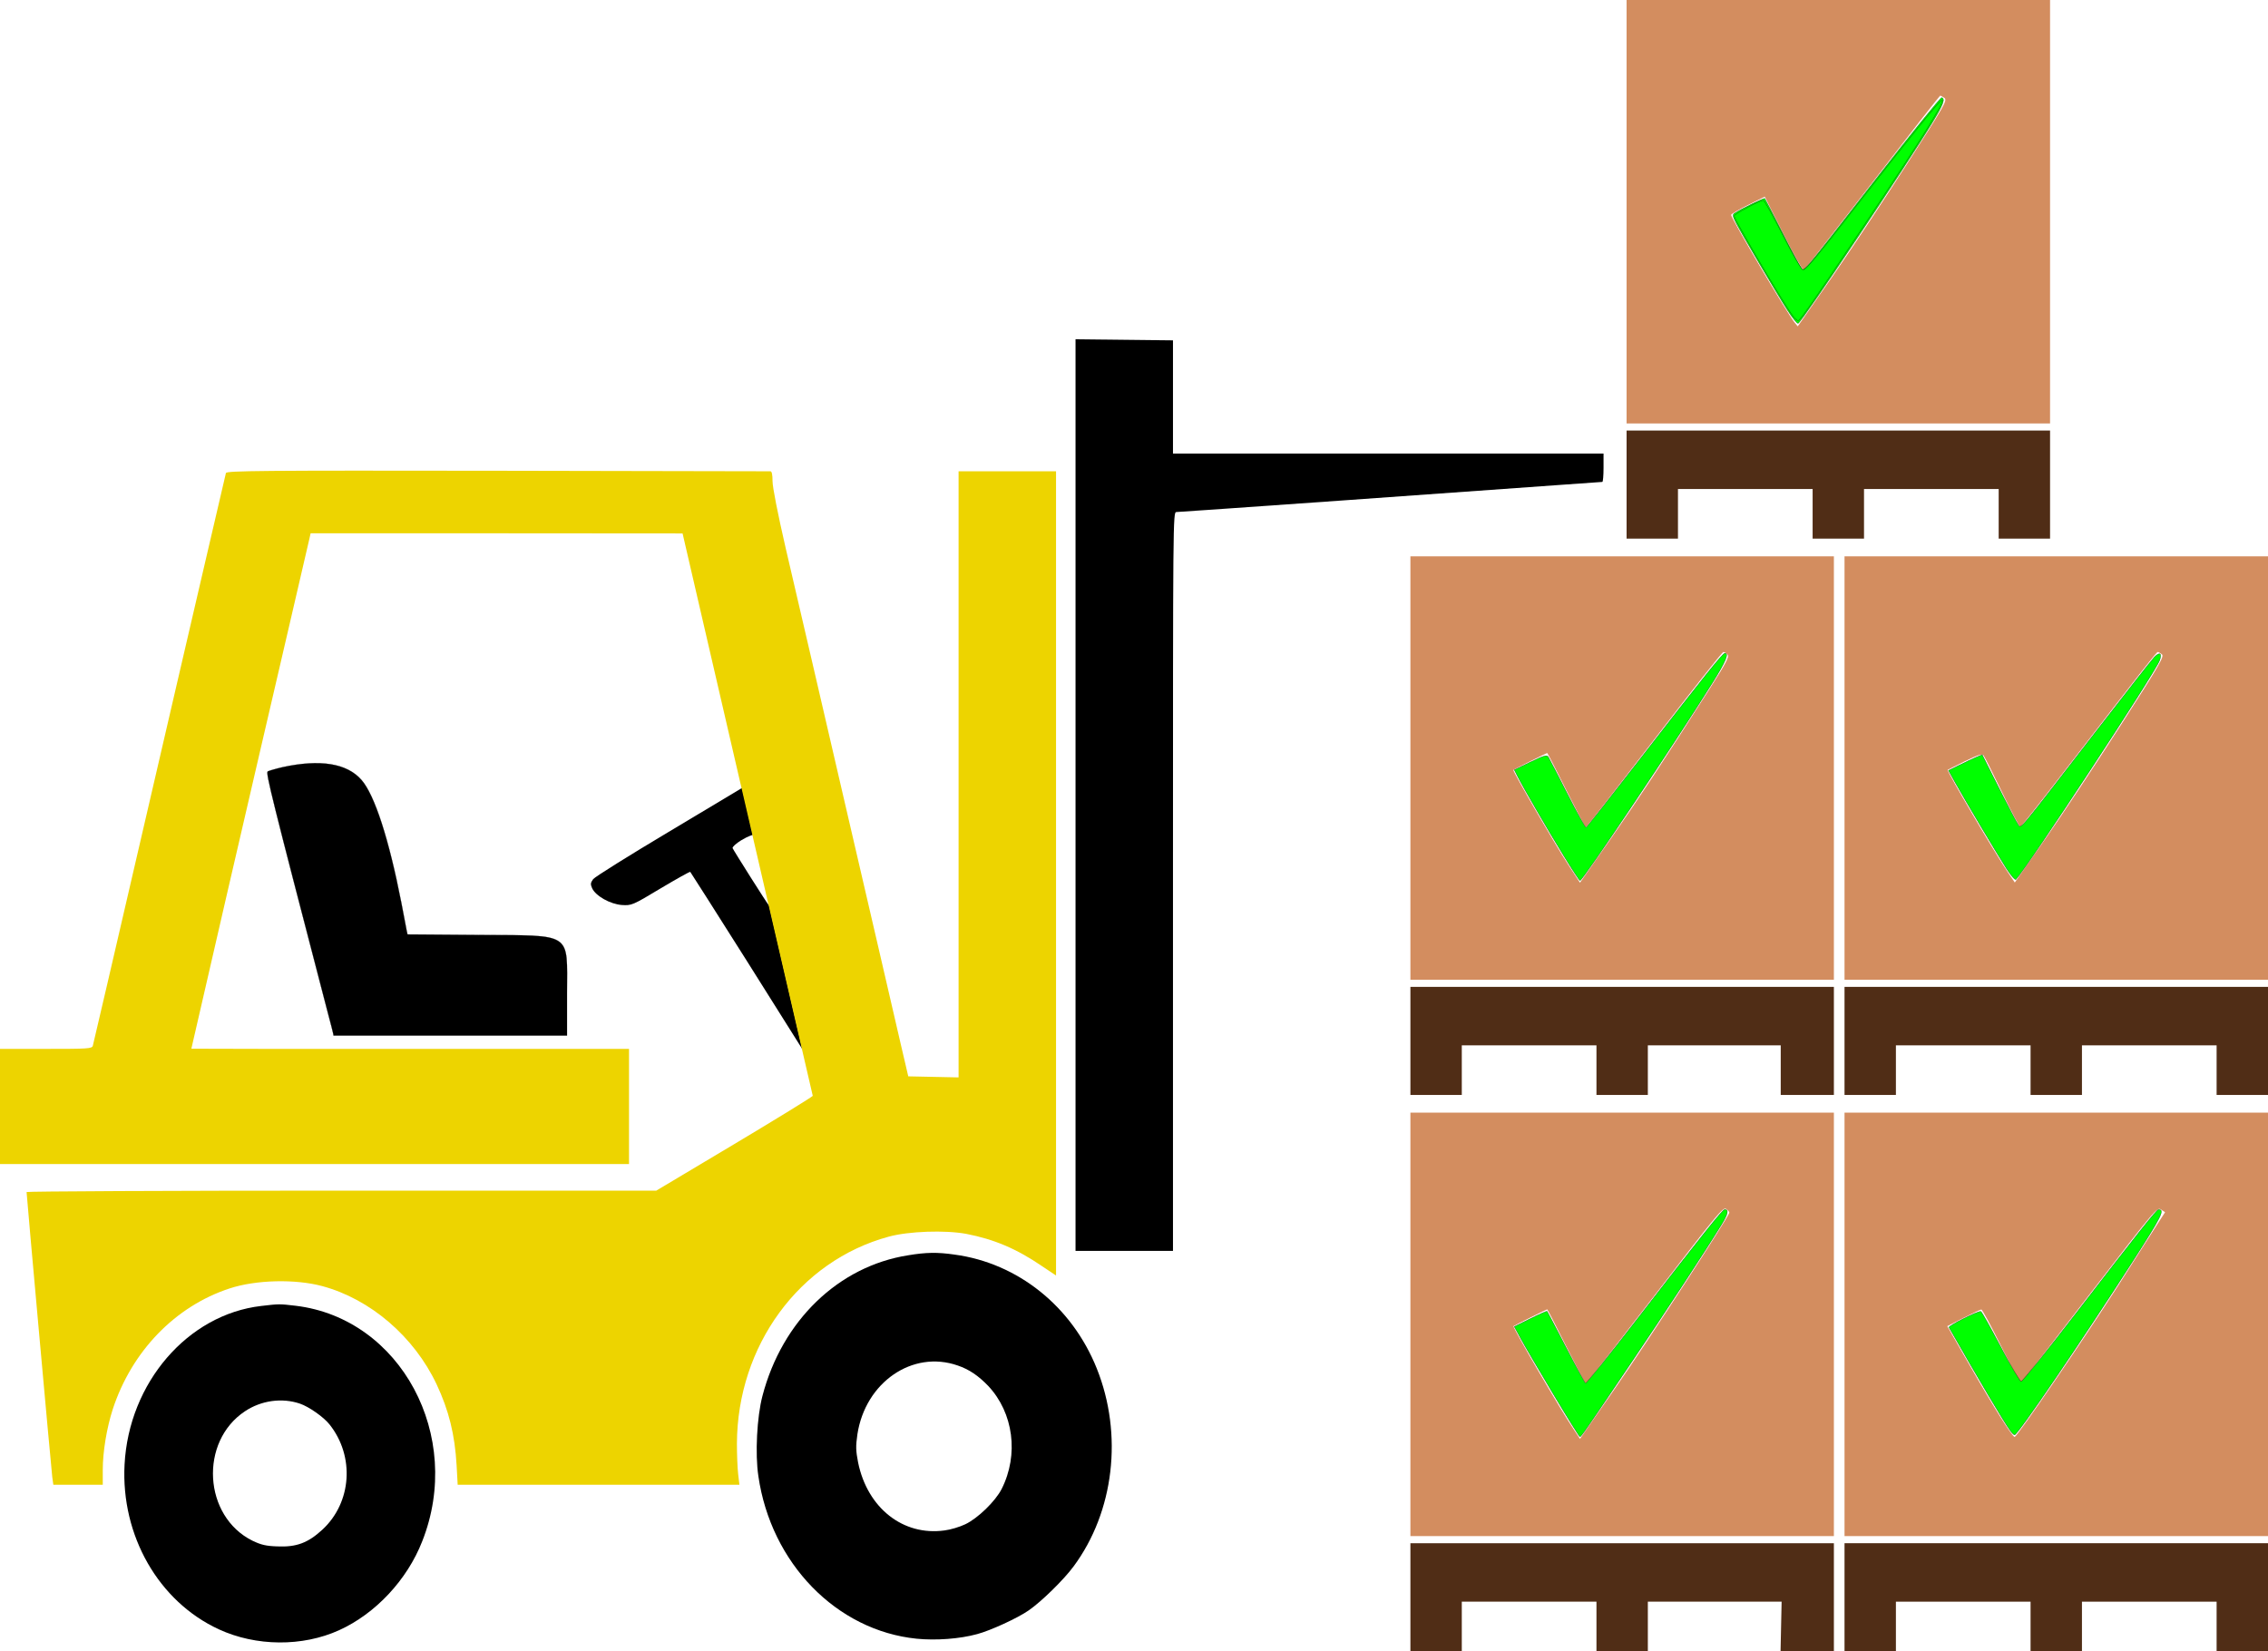
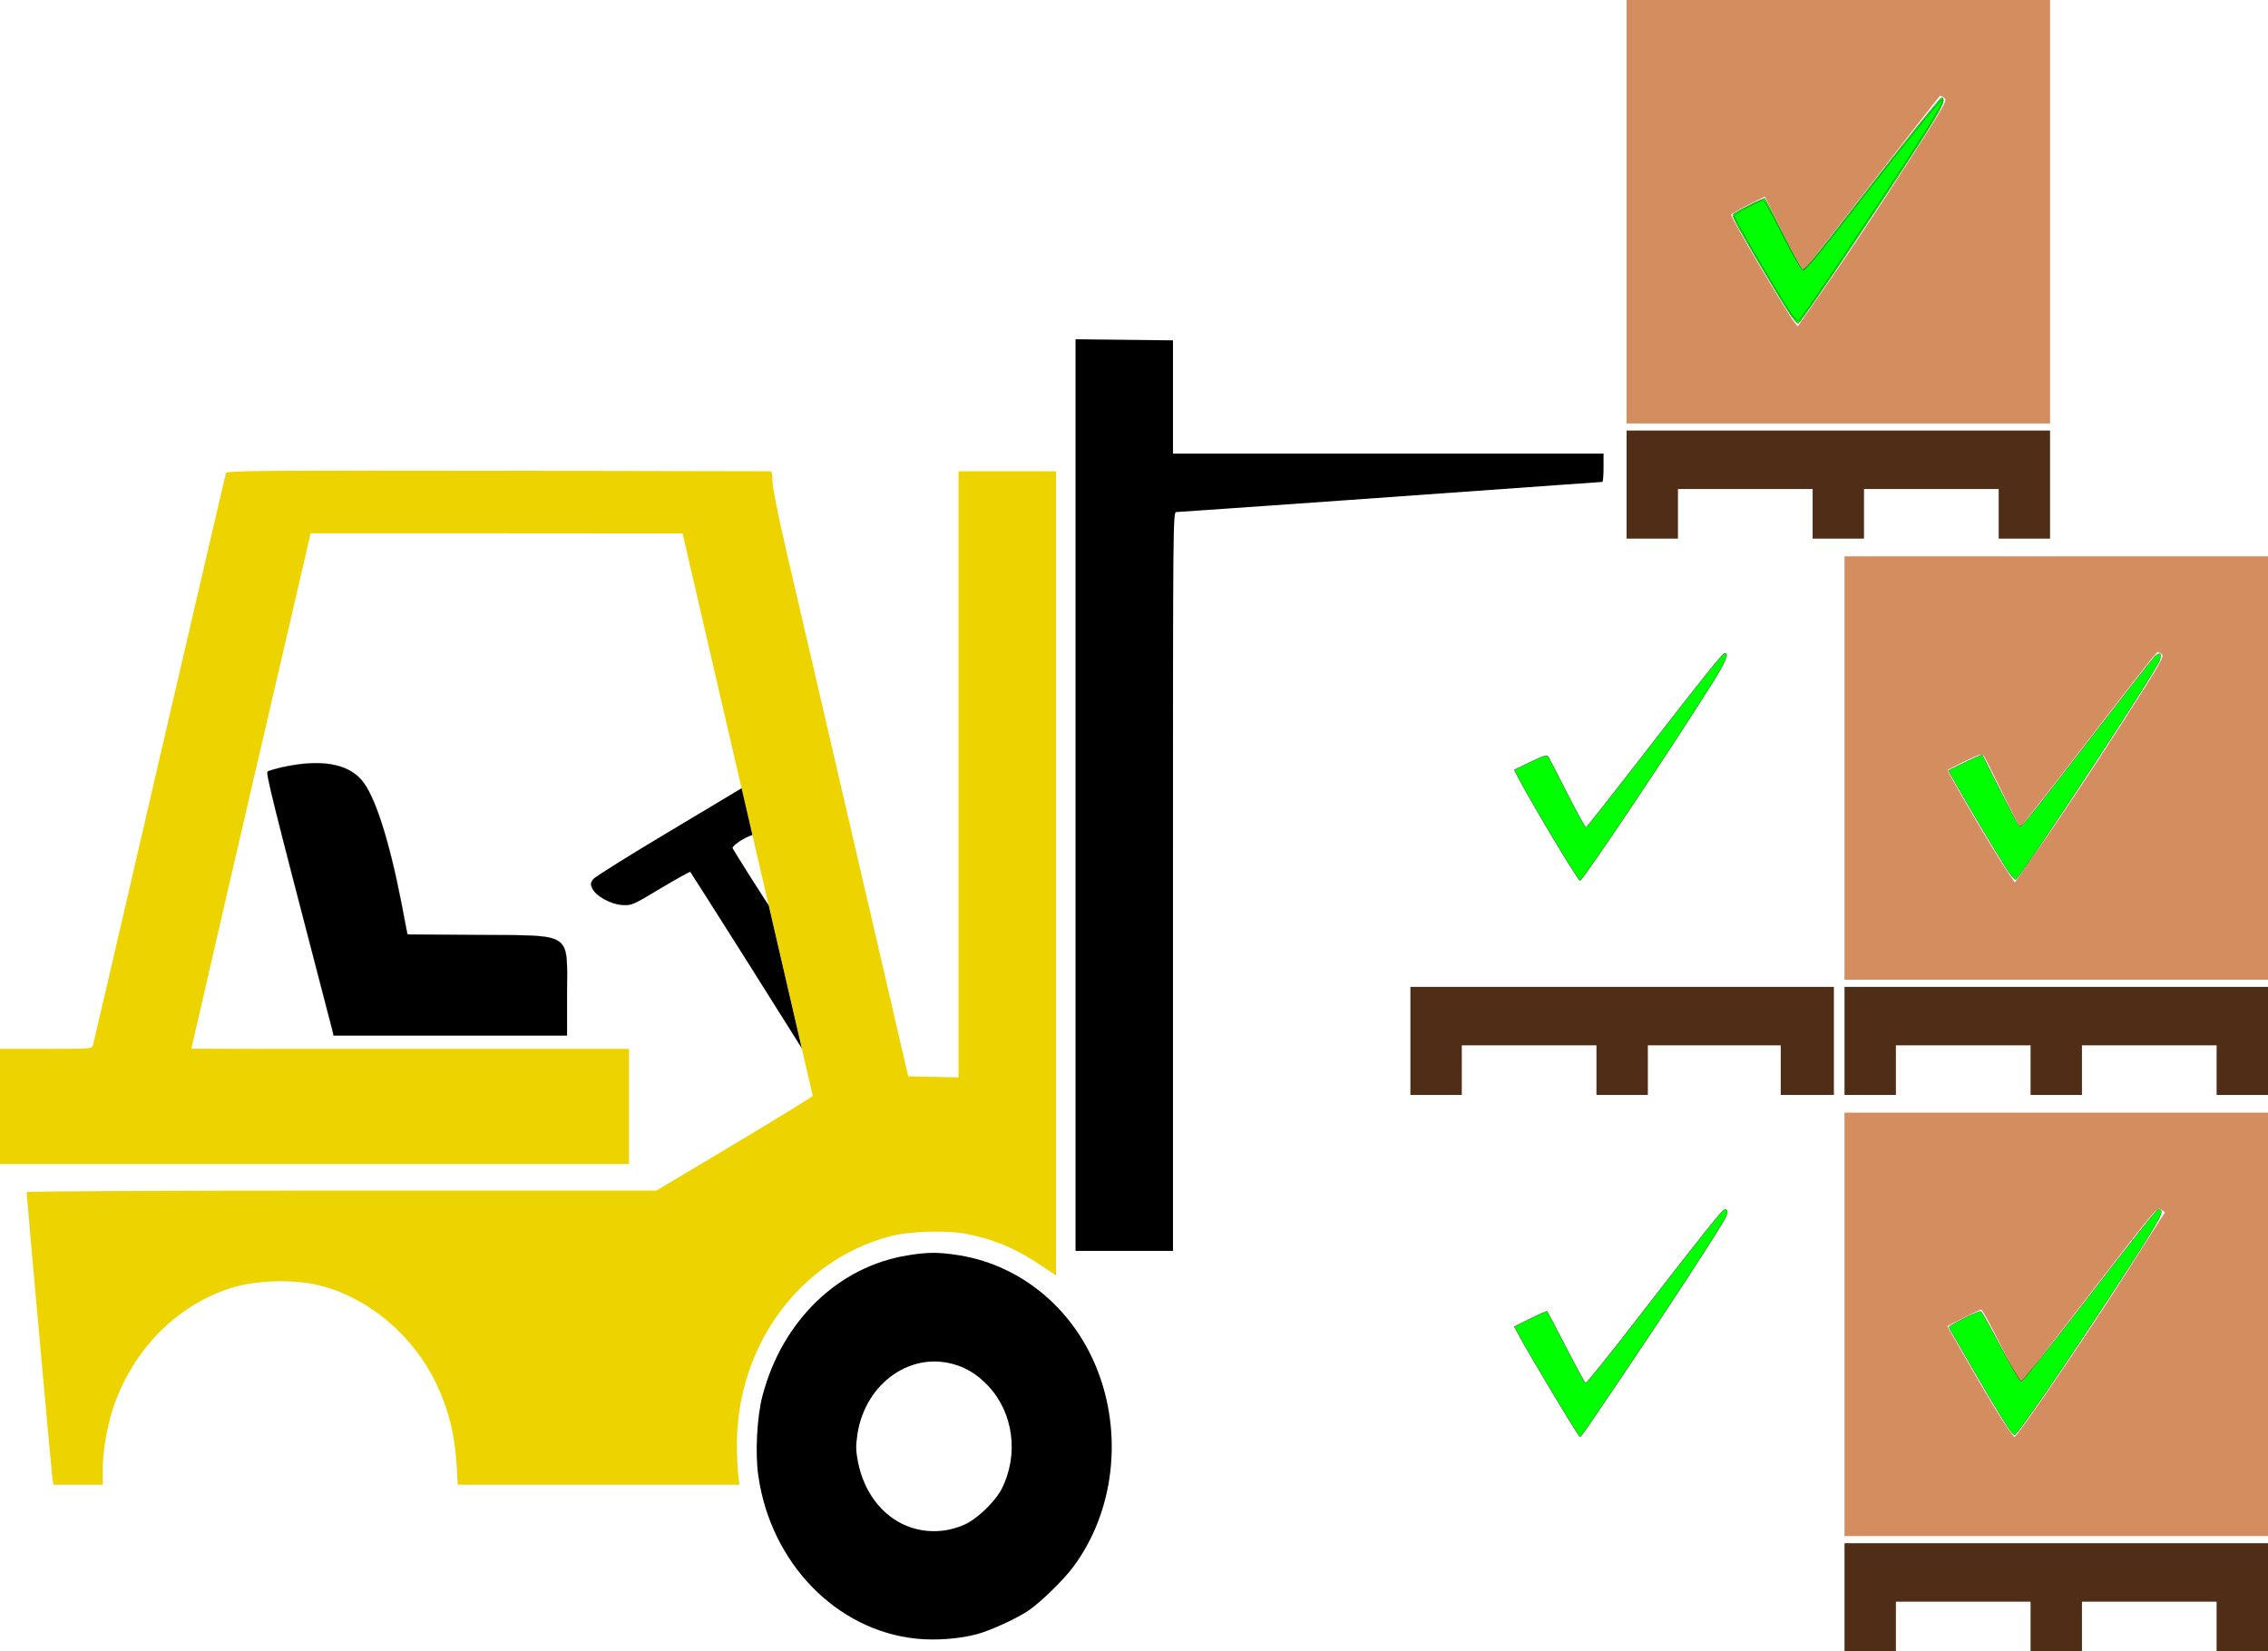
<svg xmlns="http://www.w3.org/2000/svg" xmlns:ns1="http://sodipodi.sourceforge.net/DTD/sodipodi-0.dtd" xmlns:ns2="http://www.inkscape.org/namespaces/inkscape" width="1280pt" height="932pt" viewBox="0 0 1280 932" preserveAspectRatio="xMidYMid meet" id="svg34" ns1:docname="fork lift.svg" ns2:version="0.92.4 (5da689c313, 2019-01-14)">
  <defs id="defs38" />
  <g id="g2352">
    <g id="g2385">
      <path style="fill:#d38d5f;stroke:none;stroke-width:0.1" ns2:connector-curvature="0" id="path4" d="M 918,119.5 V 239 H 1037.5 1157 V 119.5 0 H 1037.5 918 Z m 179.4,-64.2 c 1.7,1.3 0.2,4 -21.5,37.8 -12.8,20 -31.8,48.7 -42.3,63.8 l -19,27.3 -1.8,-2.2 c -4.2,-5.2 -35.8,-58.8 -35.8,-60.7 0,-0.5 4.3,-3 9.5,-5.6 l 9.5,-4.7 10.5,21 c 5.8,11.6 11,20.8 11.5,20.5 0.5,-0.3 17.9,-22.6 38.7,-49.5 20.8,-27 38,-49 38.3,-49 0.4,0 1.4,0.6 2.4,1.3 z" />
      <path style="fill:#000000;stroke:none;stroke-width:0.1" ns2:connector-curvature="0" id="path6" d="M 607,448.7 V 706 H 634.5 662 V 497.5 c 0,-204.4 0,-208.5 1.9,-208.5 1.8,0 171.5,-12 219.2,-15.5 11.3,-0.8 20.9,-1.5 21.2,-1.5 0.4,0 0.7,-3.6 0.7,-8 v -8 H 783.5 662 v -32 -31.9 l -27.5,-0.3 -27.5,-0.3 z" />
      <path style="fill:#502d16;stroke:none;stroke-width:0.1" ns2:connector-curvature="0" id="path8" d="M 918,273.5 V 304 h 14.5 14.5 v -14 -14 h 38 38 v 14 14 h 14.5 14.5 v -14 -14 h 38 38 v 14 14 h 14.5 14.5 V 273.5 243 H 1037.5 918 Z" />
      <path style="fill:#000000;fill-opacity:1;stroke:#000000;stroke-width:0.1;stroke-miterlimit:4;stroke-dasharray:none;stroke-opacity:1" d="m 320,584.5 v -23.9 c 0,-35 3.8,-32.5 -50.2,-32.9 l -39.8,-0.3 -0.5,-2.2 c -0.2,-1.2 -1.6,-8.3 -3,-15.7 -7,-35.9 -15.1,-60.9 -22.5,-69.3 -8.2,-9.4 -23.3,-11.8 -44.5,-7.2 -3.9,0.9 -7.6,2 -8.4,2.4 -1.2,0.8 2.1,14 33.5,134.6 1.9,7.1 3.665,13.9 3.665,14.5 z" id="path865" />
      <path style="fill:#000000;fill-opacity:1;stroke:none;stroke-width:0.1;stroke-miterlimit:4;stroke-dasharray:none;stroke-opacity:1" d="m 434.131,511.3 c -1.2,-1.3 -20.07,-31.2 -20.67,-32.6 -0.2,-0.7 1.9,-2.6 4.8,-4.4 4.091,-2.507 6.672,-3.103 6.672,-3.103 l -6.113,-26.479 c -0.3,0.2 -19.159,11.482 -41.559,24.882 -22.3,13.3 -41.5,25.3 -42.5,26.6 -1.5,2.1 -1.6,2.8 -0.6,5.1 2,4.4 10.2,9 16.8,9.5 5.5,0.3 5.8,0.3 21.9,-9.4 8.9,-5.3 16.4,-9.5 16.7,-9.3 0.2,0.2 14.6,22.8 31.9,50.2 l 31.33,49.822 z" id="path2326" ns2:connector-curvature="0" ns1:nodetypes="cccccccccccccc" />
      <path style="fill:#edd400;fill-opacity:1;stroke:none;stroke-width:0.1;stroke-miterlimit:4;stroke-dasharray:none;stroke-opacity:1" d="m 458.7,618.5 c -0.3,0.6 -20.3,12.9 -44.4,27.3 L 370.4,672 H 192.7 C 95,672 15,672.4 15,672.8 c 0,1.9 14,157.1 14.5,160.9 l 0.6,4.3 h 14 13.9 v -8.4 c 0,-10.2 2.2,-23.5 5.6,-34.1 10.7,-32.8 35.2,-58.2 66,-68.3 14.9,-4.9 37.1,-5.4 52.3,-1.3 27.1,7.3 51.8,28.5 64.5,55.4 6.9,14.7 10.3,28.3 11.3,45.8 l 0.6,10.9 h 79.5 79.5 l -0.7,-6 c -0.4,-3.4 -0.7,-11.1 -0.7,-17.2 0.2,-55.2 35.2,-103.1 85.6,-116.8 11.3,-3.1 31.8,-3.8 43.8,-1.6 15.6,3 28.4,8.4 42.6,18.1 l 8.1,5.4 V 493 266 H 568.5 541 v 171 171.1 l -14.2,-0.3 -14.2,-0.3 -4.2,-18 C 503.3,567.2 490.3,511.4 477,454 463.4,395.2 452.4,347.9 443.4,309.3 438.9,289.7 436,275 436,271.6 c 0,-3.8 -0.4,-5.6 -1.2,-5.6 -0.7,0 -70,-0.1 -154.1,-0.3 -135,-0.2 -152.8,0 -153.2,1.3 -0.2,0.8 -5.6,24 -12,51.5 -6.4,27.5 -13.8,59.4 -16.5,71 -6.3,27.1 -28.9,124.6 -38.6,166.5 -4.2,17.9 -7.8,33.3 -8,34.2 -0.5,1.7 -2.6,1.8 -26.5,1.8 H 0 V 624.5 657 H 177.5 355 V 624.5 592 l -15.397,-3e-5 H 322.642 149.205 L 108,591.9 128,505 l 19,-82 16.5,-71 11.2,-48.3 0.6,-2.7 h 105.1 l 104.833,0.077 C 393.253,335.872 455.209,603.392 458.7,618.5 Z" id="path10" ns2:connector-curvature="0" ns1:nodetypes="cccssccccscccccccccccccccccccccccccssccscccsccccccccccccccccccc" />
-       <path style="fill:#d38d5f;stroke:none;stroke-width:0.1" ns2:connector-curvature="0" id="path12" d="M 796,433.5 V 553 H 915.5 1035 V 433.5 314 H 915.5 796 Z m 179,-64 c 1,1.2 -0.7,4.5 -10.1,19.2 -27.5,43.1 -39.7,61.5 -55.9,84.8 l -17.3,24.7 -6.7,-10.3 c -7.7,-11.8 -31.4,-52.8 -30.9,-53.3 0.5,-0.5 18.8,-9.6 19.1,-9.6 0.2,0 5,9.4 10.8,21 5.8,11.5 10.7,21 11,21 0.3,-0.1 17.6,-22.3 38.5,-49.5 20.9,-27.2 38.5,-49.5 39.1,-49.5 0.6,0 1.7,0.7 2.4,1.5 z" />
      <path style="fill:#d38d5f;stroke:none;stroke-width:0.1" ns2:connector-curvature="0" id="path14" d="M 1041,433.5 V 553 H 1160.5 1280 V 433.5 314 H 1160.5 1041 Z m 179.1,-64.2 c 1.5,1.1 -1,5.5 -23,39.7 -13.6,21.2 -32.6,49.9 -42.3,63.8 l -17.7,25.3 -3.9,-5.8 c -7.4,-10.9 -34.6,-57.2 -34,-57.8 0.2,-0.1 4.6,-2.3 9.8,-4.9 7.7,-3.7 9.7,-4.3 10.5,-3.2 0.6,0.7 5.3,10.2 10.5,20.9 5.2,10.8 9.8,19.5 10.2,19.4 0.4,-0.1 11.2,-13.7 23.9,-30.2 46.7,-60.5 53,-68.5 53.7,-68.5 0.4,0 1.4,0.6 2.3,1.3 z" />
      <path style="fill:#502d16;stroke:none;stroke-width:0.1" ns2:connector-curvature="0" id="path16" d="M 796,587.5 V 618 h 14.5 14.5 v -14 -14 h 38 38 v 14 14 h 14.5 14.5 v -14 -14 h 37.5 37.5 v 14 14 h 15 15 V 587.5 557 H 915.5 796 Z" />
      <path style="fill:#502d16;stroke:none;stroke-width:0.1" ns2:connector-curvature="0" id="path18" d="M 1041,587.5 V 618 h 14.5 14.5 v -14 -14 h 38 38 v 14 14 h 14.5 14.5 v -14 -14 h 38 38 v 14 14 h 14.5 14.5 V 587.5 557 H 1160.5 1041 Z" />
-       <path style="fill:#d38d5f;stroke:none;stroke-width:0.1" ns2:connector-curvature="0" id="path20" d="M 796,747.5 V 867 H 915.5 1035 V 747.5 628 H 915.5 796 Z m 180,-63.1 c 0,1.8 -45.2,71.4 -64.3,98.9 l -20,28.8 -3.3,-5 c -7.4,-11 -34.9,-58 -34.2,-58.6 0.4,-0.4 18.7,-9.5 19,-9.5 0.2,0 5,9.4 10.8,21 5.8,11.5 10.7,21 11,20.9 0.3,0 17.8,-22.5 38.9,-49.9 34.9,-45.4 38.5,-49.8 40.2,-48.7 1,0.6 1.9,1.6 1.9,2.1 z" />
      <path style="fill:#d38d5f;stroke:none;stroke-width:0.1" ns2:connector-curvature="0" id="path22" d="M 1041,747.5 V 867 H 1160.5 1280 V 747.5 628 H 1160.5 1041 Z m 177.6,-58.2 c -1.8,2.9 -12.2,19.1 -23.1,36.2 -20.1,31.3 -57.1,85.5 -58.5,85.5 -1.3,0 -11.9,-16.9 -25.4,-40.5 l -12.6,-22 9.2,-4.7 c 5.1,-2.6 9.6,-4.7 10,-4.7 0.5,-0.1 5.6,9.4 11.4,21.1 9.6,19.2 10.7,21 12,19.3 0.7,-1 18.1,-23.5 38.6,-50.1 36.6,-47.5 37.2,-48.2 39.5,-46.7 l 2.2,1.5 z" />
      <path style="fill:#000000;stroke:none;stroke-width:0.1" ns2:connector-curvature="0" id="path24" d="m 512.5,708.5 c -39.3,6.2 -71.1,36.9 -82.2,79.4 -3.1,11.8 -4.2,32.7 -2.3,45.2 7.1,49.2 44.1,87.2 89.3,91.8 10.9,1.1 24.4,0.1 34.2,-2.6 7.5,-2 22.8,-9 29.1,-13.4 7.1,-4.9 19.7,-17.2 25.3,-24.8 22.9,-30.9 28,-74.5 13.1,-111.7 -14,-35 -44.5,-59.5 -80.3,-64.3 -9.7,-1.4 -16,-1.3 -26.2,0.4 z m 28,62.2 c 6.5,2.2 11.7,5.8 17.2,11.5 14.3,15.2 17.4,38.8 7.6,58.2 -3.5,6.9 -13.5,16.6 -20.5,19.9 -3.1,1.5 -8.4,3.1 -11.8,3.5 -23.3,3.2 -43.4,-12.6 -48.7,-38.3 -1.3,-6.8 -1.4,-9.1 -0.4,-16 4.5,-29.3 31.1,-47.7 56.6,-38.8 z" />
-       <path style="fill:#000000;stroke:none;stroke-width:0.1" ns2:connector-curvature="0" id="path26" d="m 147.4,737.1 c -41.5,4.8 -74.7,43.4 -77.1,89.5 -2.1,40.1 19.2,77.3 53.2,93 21,9.7 47.2,9.9 67.9,0.5 20.5,-9.3 38.4,-28.4 46.9,-50.2 C 261.8,810.5 226.2,744.2 167,737 c -9.3,-1.1 -9.4,-1.1 -19.6,0.1 z m 21.8,55.1 c 5.1,1.7 13.5,7.6 16.8,11.8 14.3,18 12.5,44 -4,59.3 -8.1,7.5 -14.7,10 -25.5,9.5 -6.4,-0.2 -9.2,-0.9 -14,-3.2 -27.7,-13.7 -30.2,-55.9 -4.2,-73.1 9.2,-6.1 20.8,-7.7 30.9,-4.3 z" />
-       <path style="fill:#502d16;stroke:none;stroke-width:0.1" ns2:connector-curvature="0" id="path28" d="M 796,901.5 V 932 h 14.5 14.5 v -14 -14 h 38 38 v 14 14 h 14.5 14.5 v -14 -14 h 37.8 37.7 l -0.3,14 -0.3,14 h 15 15.1 V 901.5 871 H 915.5 796 Z" />
      <path style="fill:#502d16;stroke:none;stroke-width:0.1" ns2:connector-curvature="0" id="path30" d="M 1041,901.5 V 932 h 14.5 14.5 v -14 -14 h 38 38 v 14 14 h 14.5 14.5 v -14 -14 h 38 38 v 14 14 h 14.5 14.5 V 901.5 871 H 1160.5 1041 Z" />
      <path style="opacity:1;fill:#00ff00;fill-opacity:1;stroke:#000000;stroke-width:0.188;stroke-miterlimit:4;stroke-dasharray:none;stroke-opacity:1" d="m 1344.892,233.142 c -8.38,-13.112 -34.3,-57.13 -38.573,-65.507 -2.455,-4.813 -2.671,-6.172 -1.136,-7.161 5.357,-3.451 22.303,-11.684 22.837,-11.096 0.339,0.373 6.071,11.498 12.737,24.721 6.667,13.223 13.115,25.314 14.329,26.87 2.747,3.52 -3.034,10.3 56.995,-66.841 26.187,-33.651 48.276,-60.948 49.086,-60.659 2.706,0.965 1.113,5.236 -6.837,18.335 -20.409,33.626 -97.716,149.382 -101.205,151.538 -0.676,0.418 -4.381,-4.172 -8.234,-10.2 z" id="path2304" ns2:connector-curvature="0" transform="scale(0.75)" />
      <path style="opacity:1;fill:#00ff00;fill-opacity:1;stroke:#000000;stroke-width:0.188;stroke-miterlimit:4;stroke-dasharray:none;stroke-opacity:1" d="m 1349.877,238.799 c -5.005,-5.667 -44.921,-73.476 -44.921,-76.312 0,-1.441 19.393,-11.744 22.026,-11.701 0.72,0.011 7.28,11.785 14.577,26.163 7.298,14.378 14.09,26.142 15.093,26.142 2.402,0 8.882,-7.783 42.389,-50.912 37.06,-47.702 61.656,-78.075 62.523,-77.208 1.832,1.832 -13.885,27.104 -59.448,95.593 -35.557,53.449 -47.51,70.711 -48.964,70.711 -0.599,0 -2.073,-1.114 -3.276,-2.475 z" id="path2306" ns2:connector-curvature="0" transform="scale(0.75)" />
      <path style="opacity:1;fill:#00ff00;fill-opacity:1;stroke:#000000;stroke-width:0.188;stroke-miterlimit:4;stroke-dasharray:none;stroke-opacity:1" d="m 1176.666,643.971 c -11.791,-19.176 -29.67,-49.942 -34.492,-59.353 l -2.695,-5.26 12.178,-5.894 c 9.848,-4.767 12.414,-5.519 13.413,-3.933 0.68,1.079 7.135,13.566 14.345,27.748 7.21,14.183 13.543,25.638 14.073,25.456 0.53,-0.182 17.974,-22.286 38.764,-49.121 49.866,-64.364 64.005,-82.024 65.667,-82.024 3.3,0 0.687,6.276 -9.172,22.031 -29.424,47.024 -97.705,149.006 -99.806,149.067 -0.415,0.012 -5.939,-8.41 -12.276,-18.716 z" id="path2308" ns2:connector-curvature="0" transform="scale(0.75)" />
      <path style="opacity:1;fill:#00ff00;fill-opacity:1;stroke:#000000;stroke-width:0.188;stroke-miterlimit:4;stroke-dasharray:none;stroke-opacity:1" d="m 1509.664,653.342 c -7.503,-11.733 -31.117,-51.375 -38.27,-64.247 l -5.151,-9.268 8.098,-4.003 c 4.454,-2.202 10.16,-4.878 12.68,-5.948 l 4.582,-1.945 12.621,25.115 c 6.942,13.813 13.471,26.225 14.51,27.581 2.249,2.936 -1.809,7.8 57.501,-68.916 22.859,-29.567 43.065,-55.315 44.904,-57.218 4.035,-4.177 5.984,-2.87 3.91,2.623 -3.529,9.349 -98.591,154.268 -108.046,164.711 -0.617,0.681 -3.92,-3.137 -7.34,-8.485 z" id="path2310" ns2:connector-curvature="0" transform="scale(0.75)" />
      <path style="opacity:1;fill:#00ff00;fill-opacity:1;stroke:#000000;stroke-width:0.188;stroke-miterlimit:4;stroke-dasharray:none;stroke-opacity:1" d="m 1168.855,1049.143 c -10.591,-17.695 -21.532,-36.364 -24.312,-41.487 l -5.055,-9.314 12.135,-6.013 c 6.674,-3.307 12.334,-5.798 12.578,-5.536 0.244,0.263 6.61,12.405 14.146,26.982 7.537,14.578 14.175,26.797 14.752,27.153 0.577,0.357 17.867,-21.107 38.421,-47.697 49.106,-63.526 64.681,-83.036 66.287,-83.036 3.288,0 2.571,3.321 -2.501,11.587 -11.699,19.064 -41.38,64.444 -67.344,102.964 -35.389,52.502 -38.118,56.451 -39.059,56.515 -0.436,0.03 -9.458,-14.424 -20.049,-32.12 z" id="path2312" ns2:connector-curvature="0" transform="scale(0.75)" />
      <path style="opacity:1;fill:#00ff00;fill-opacity:1;stroke:#000000;stroke-width:0.188;stroke-miterlimit:4;stroke-dasharray:none;stroke-opacity:1" d="m 1512.731,1076.676 c -5.516,-7.744 -23.663,-38.333 -46.123,-77.745 -0.681,-1.195 22.144,-12.619 23.985,-12.005 0.644,0.215 7.346,12.154 14.893,26.531 7.547,14.377 14.5,26.141 15.45,26.141 0.95,0 19.63,-23.229 41.509,-51.619 45.94,-59.611 60.392,-77.79 61.813,-77.76 4.895,0.104 2.654,4.611 -19.328,38.869 -38.715,60.335 -86.691,130.869 -88.949,130.77 -0.559,-0.024 -2.022,-1.456 -3.251,-3.182 z" id="path2314" ns2:connector-curvature="0" transform="scale(0.75)" />
    </g>
  </g>
</svg>